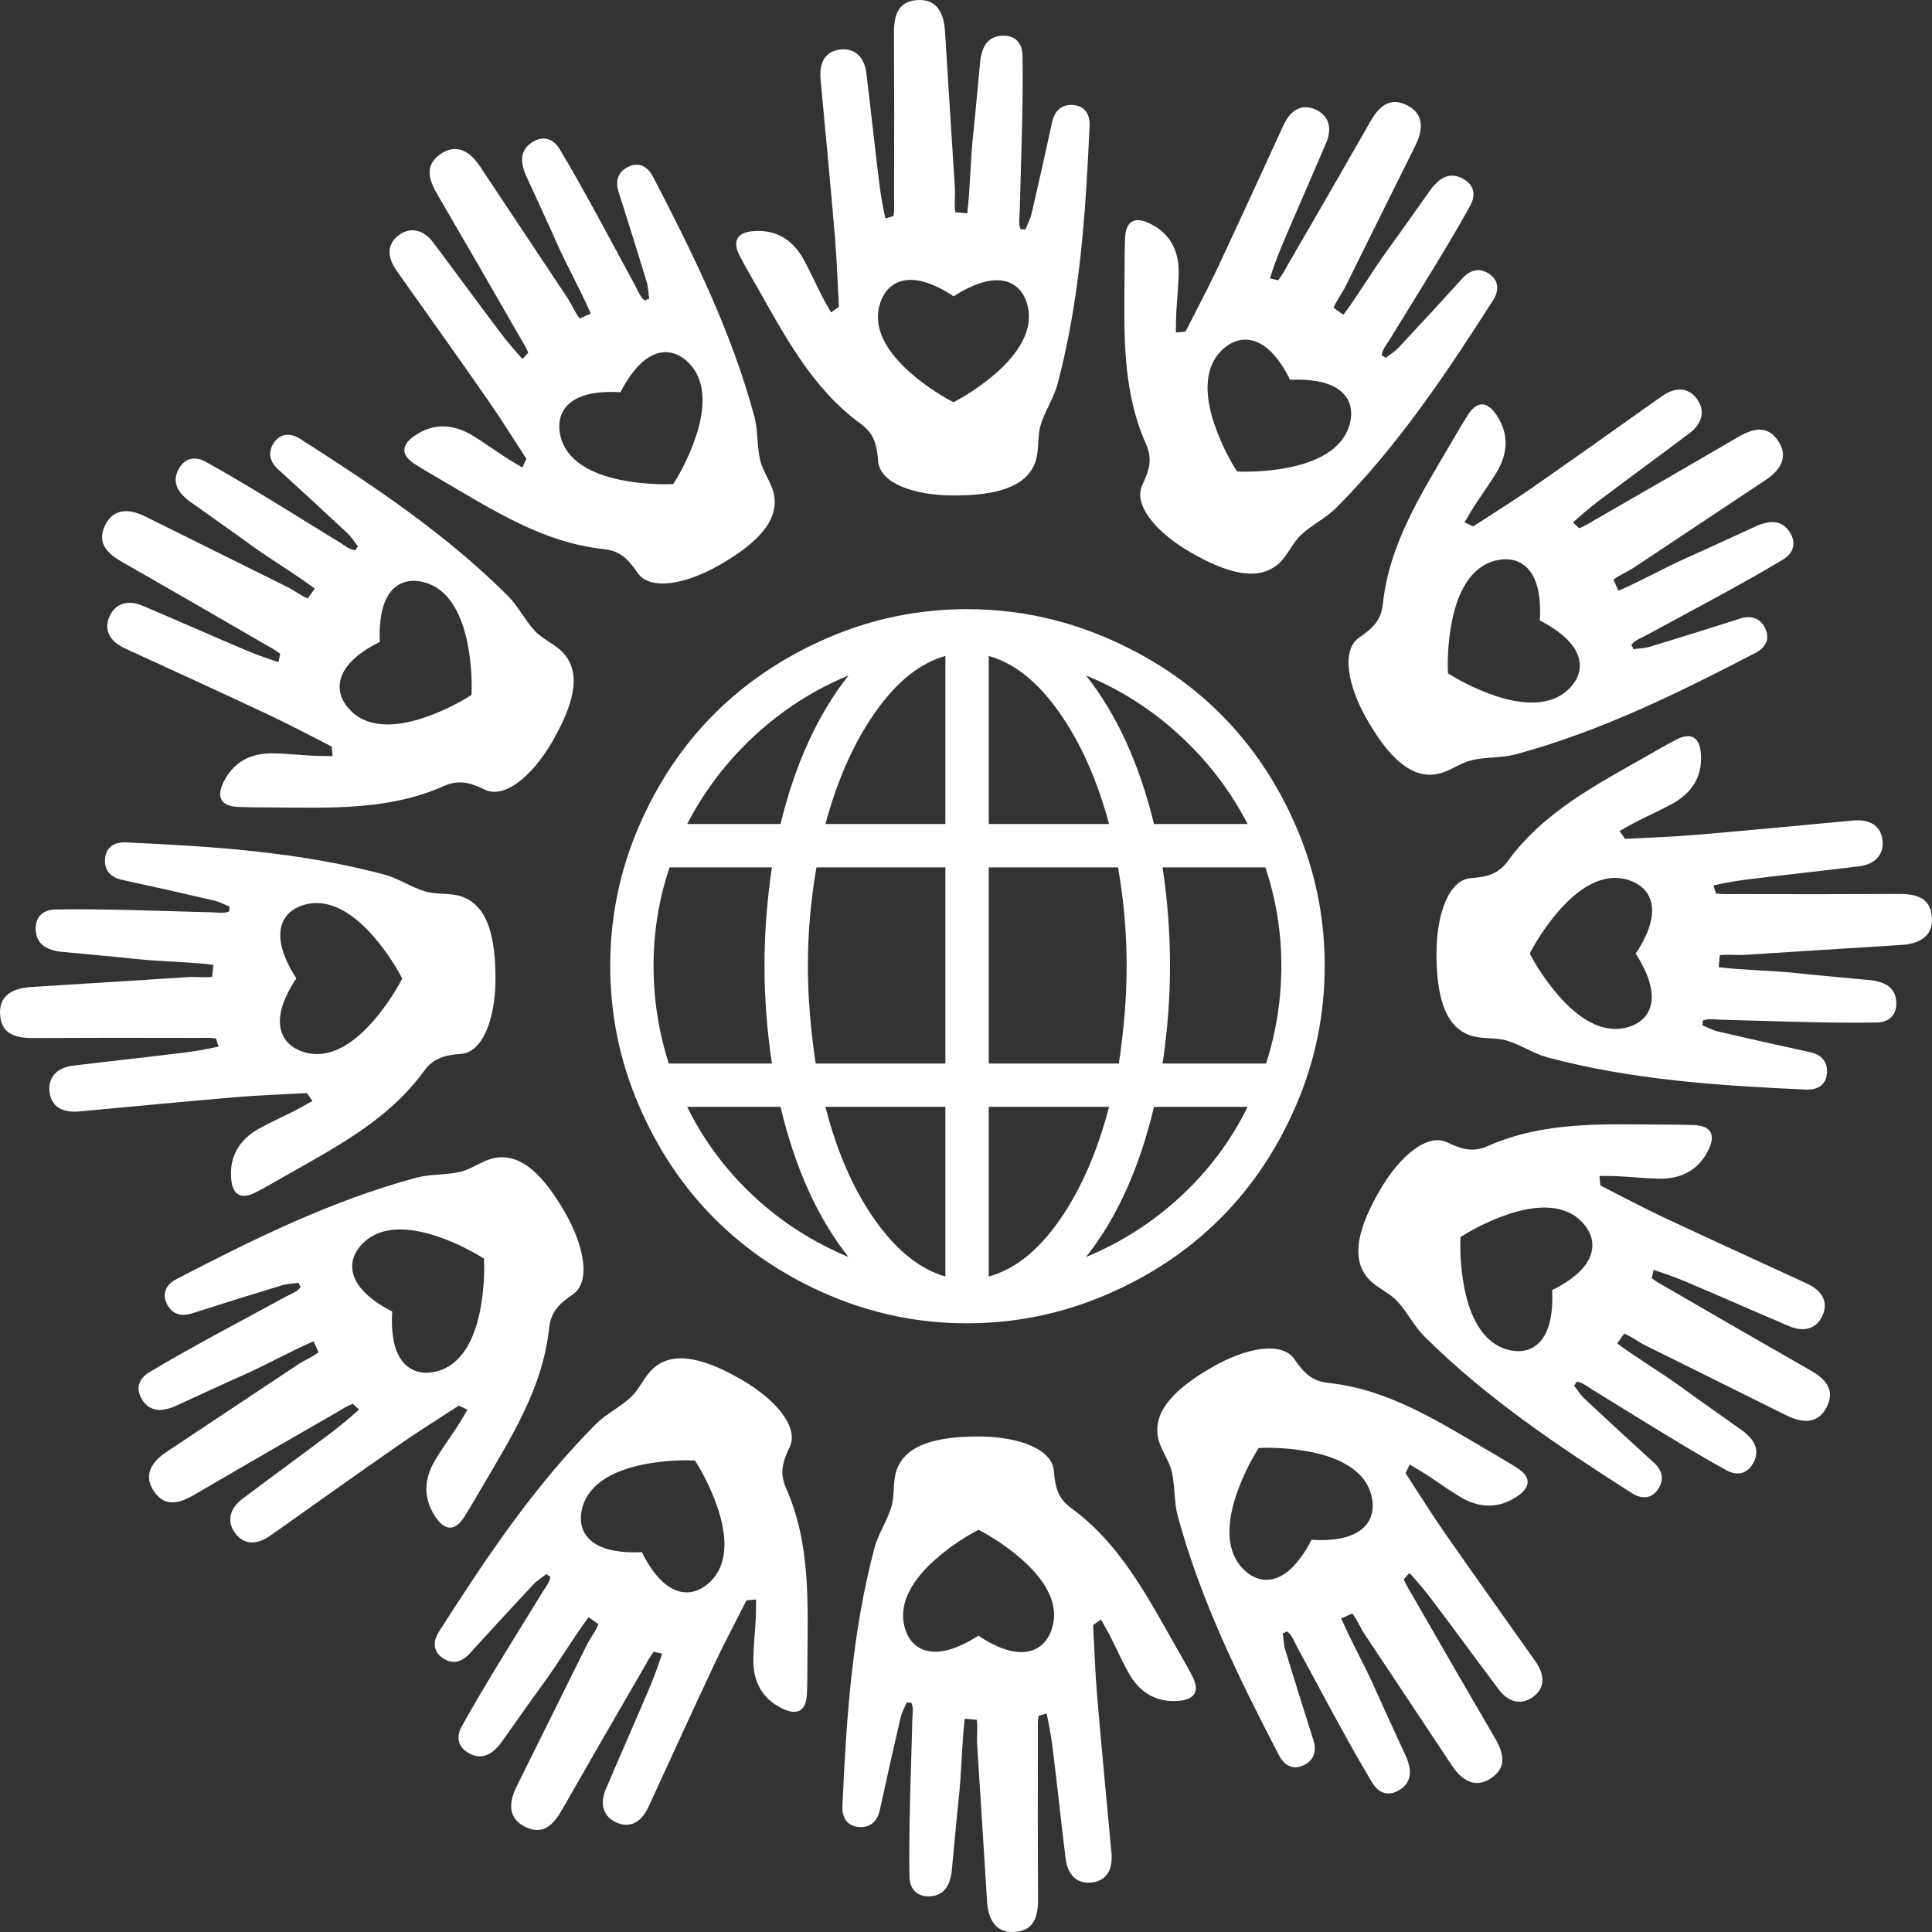
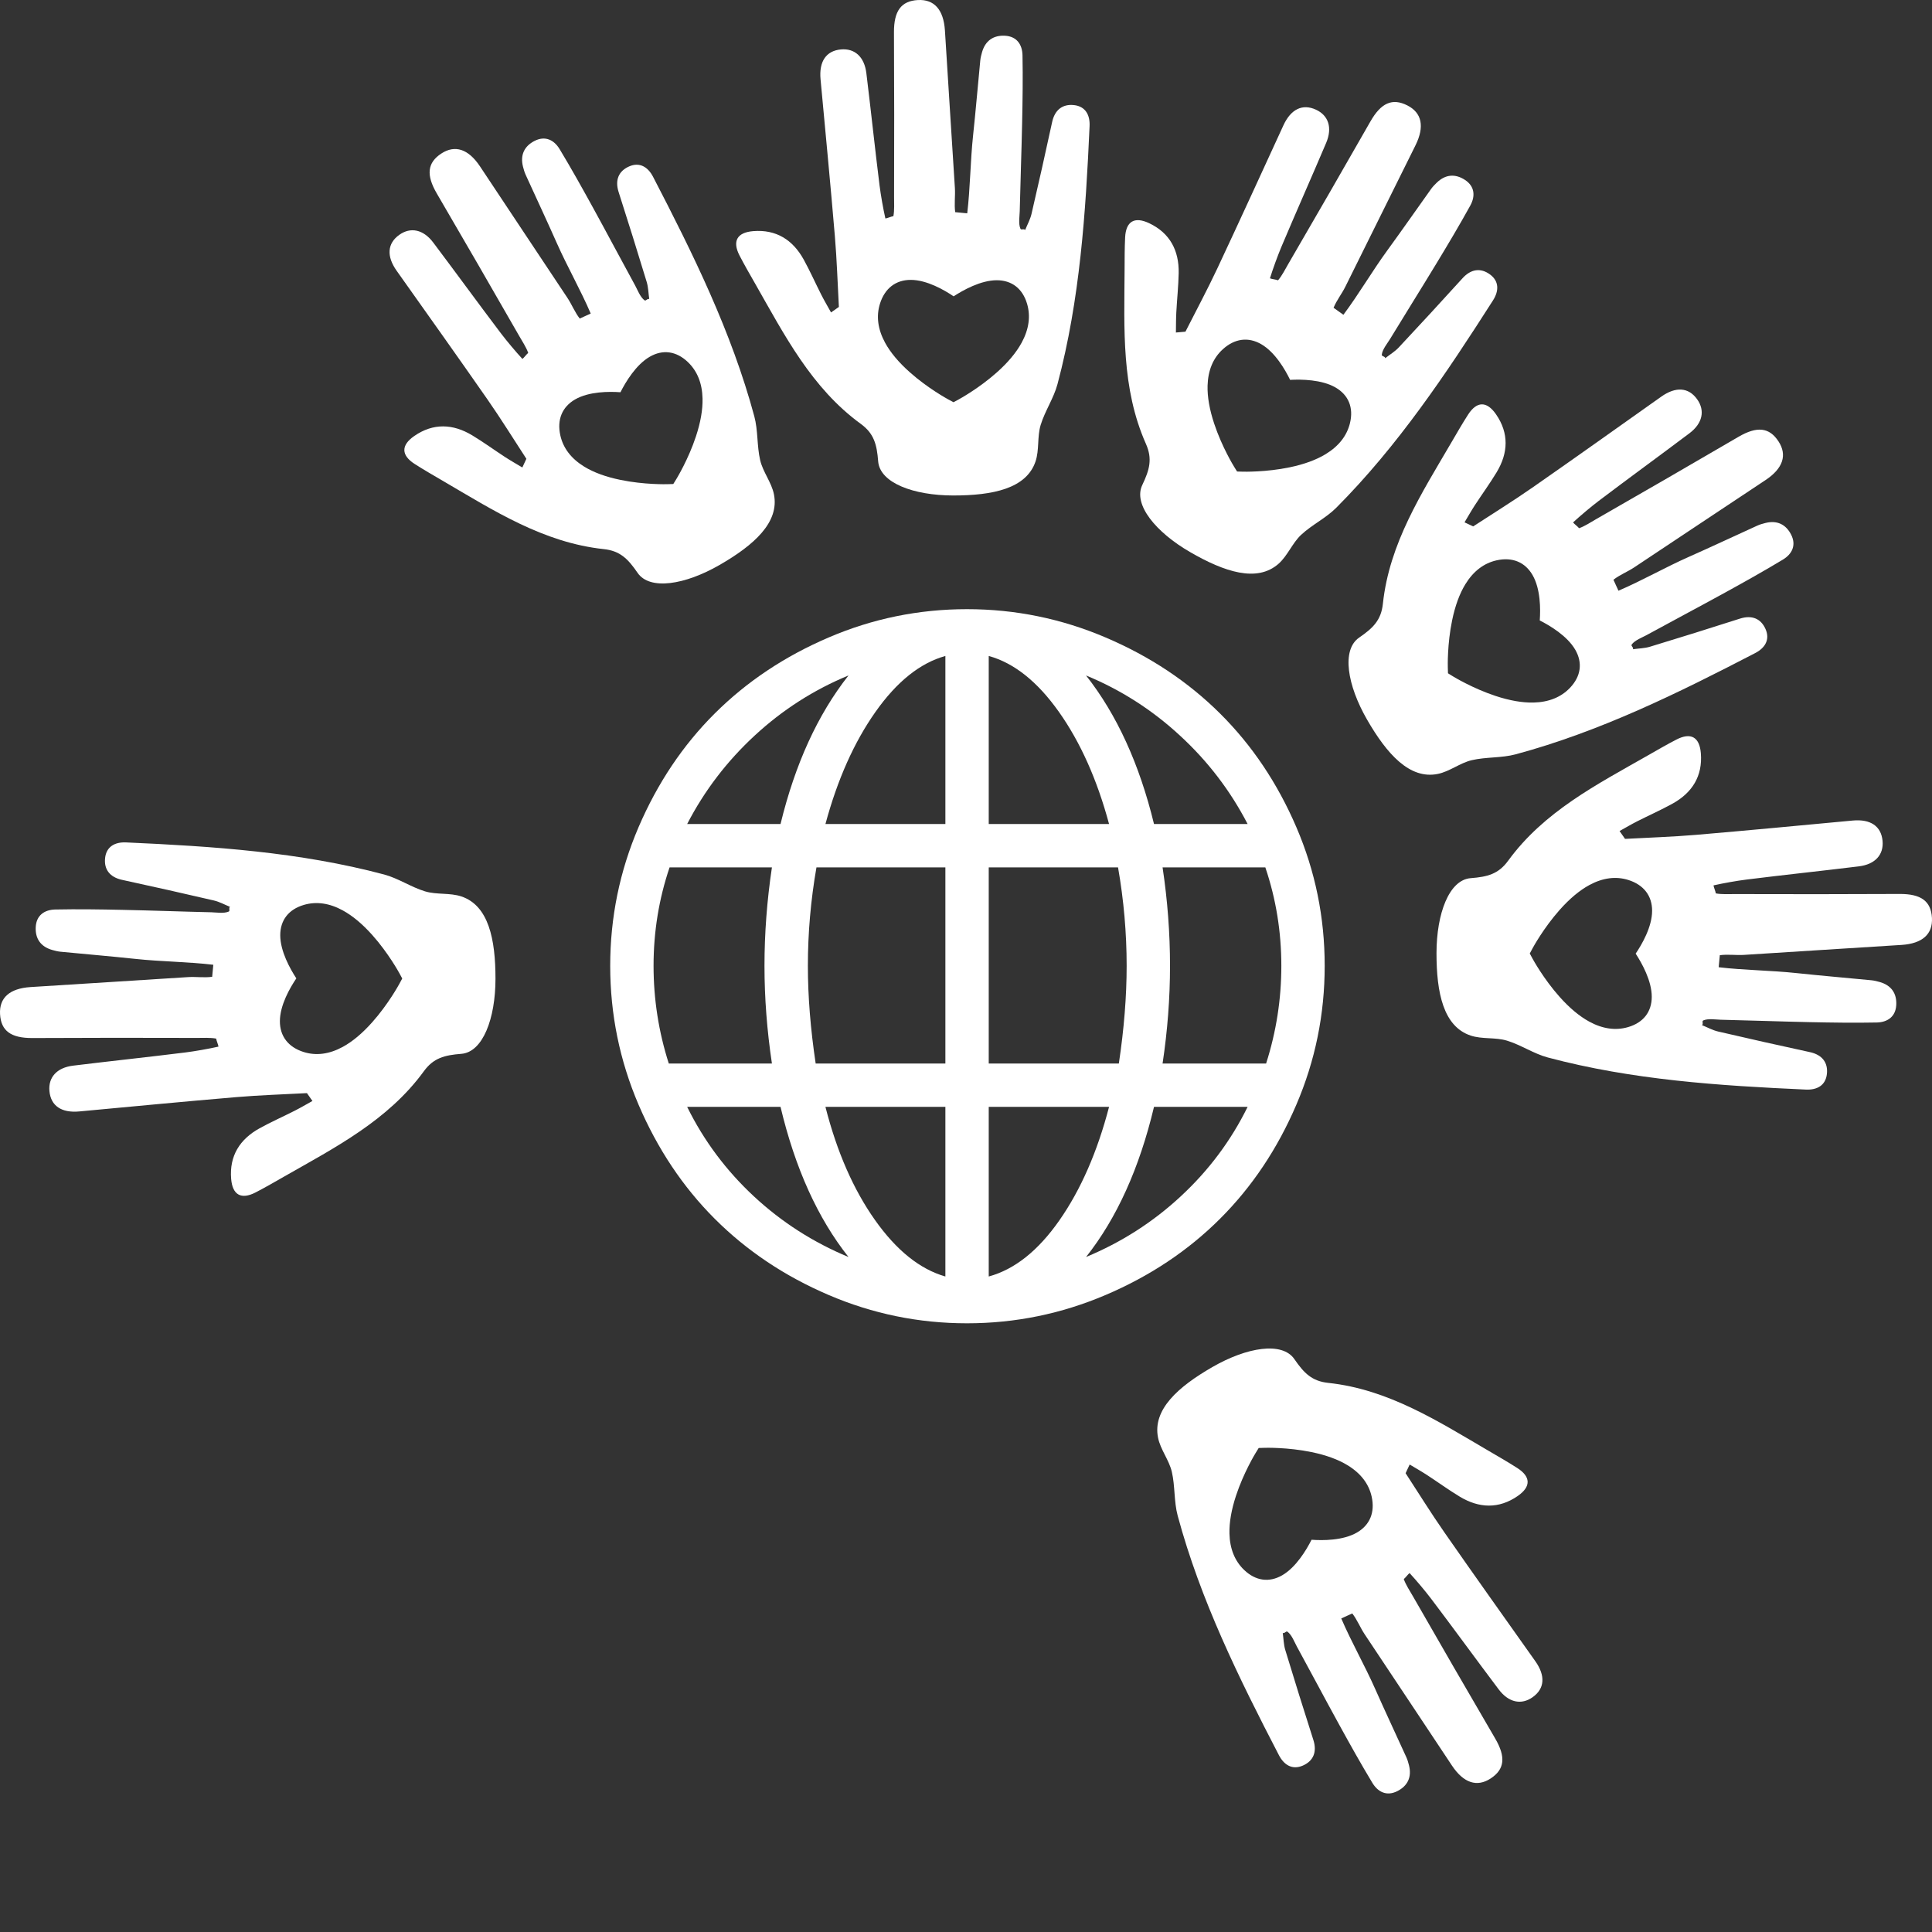
<svg xmlns="http://www.w3.org/2000/svg" id="Layer_1" data-name="Layer 1" viewBox="0 0 168.582 168.582">
  <rect x="0" y="0" width="168.582" height="168.582" fill="#333333" stroke="none" />
  <defs>
    <style>      .cls-1 {        fill: #fff;        stroke-width: 0px;      }    </style>
  </defs>
  <path class="cls-1" d="M89.141,29.912c-.464.85-1.187,1.716-2.148,2.573-1.581,1.411-3.277,2.334-3.349,2.373l-.443.239-.445-.238c-.072-.039-1.785-.967-3.373-2.381-.967-.859-1.692-1.726-2.154-2.576-.637-1.176-.787-2.325-.441-3.413.421-1.333,1.374-2.067,2.68-2.067,1.404,0,2.928.883,3.743,1.435.825-.539,2.367-1.404,3.765-1.404,1.313,0,2.253.729,2.644,2.054.322,1.09.161,2.236-.479,3.405M93.717,9.172c-1.007-.112-1.681.421-1.91,1.478-.579,2.677-1.179,5.349-1.8,8.016-.113.485-.366.937-.555,1.405-.1-.147-.345.031-.409-.109-.192-.418-.073-1.126-.064-1.513.058-2.594.157-5.188.211-7.783.04-1.945.069-3.891.031-5.835-.018-.939-.496-1.656-1.526-1.713-1.009-.055-1.718.43-2.005,1.437-.068.238-.13.483-.154.728-.213,2.185-.395,4.371-.629,6.553-.236,2.21-.245,4.571-.509,6.778-.173-.007-.876-.093-1.049-.1-.097-.678.017-1.429-.028-2.11-.301-4.58-.573-9.163-.869-13.743-.118-1.826-.94-2.733-2.353-2.657-1.476.078-2.102.962-2.094,2.818.023,4.785.026,9.571.01,14.357-.001.506.039,1.178-.06,1.684-.141.009-.558.191-.699.2-.191-.847-.4-2.024-.508-2.881-.408-3.265-.751-6.537-1.152-9.803-.176-1.431-1.026-2.179-2.227-2.065-1.287.122-1.913,1.056-1.77,2.602.425,4.568.865,9.135,1.251,13.706.174,2.05.236,4.107.349,6.161-.228.16-.457.32-.685.48-.283-.512-.581-1.015-.846-1.536-.519-1.021-.983-2.072-1.536-3.074-.95-1.723-2.406-2.649-4.413-2.484-1.419.117-1.828.883-1.19,2.125.434.842.91,1.662,1.38,2.484,2.545,4.463,4.903,9.078,9.198,12.207,1.16.844,1.405,1.799,1.52,3.269.147,1.882,3.084,2.977,6.541,2.981,3.456.003,6.393-.599,7.191-2.972.338-1.005.137-2.161.445-3.174.373-1.226,1.143-2.339,1.472-3.572,1.963-7.371,2.458-14.933,2.799-22.511.045-.982-.367-1.724-1.358-1.834" />
  <path class="cls-1" d="M61.302,34.773c.023.968-.17,2.079-.574,3.302-.663,2.012-1.671,3.659-1.713,3.729l-.265.429-.504.016c-.082.002-2.029.055-4.112-.376-1.267-.26-2.329-.648-3.153-1.154-1.14-.699-1.843-1.619-2.089-2.734-.302-1.365.157-2.478,1.288-3.131,1.216-.702,2.977-.699,3.959-.628.445-.879,1.347-2.4,2.558-3.099,1.137-.656,2.316-.495,3.317.458.824.782,1.257,1.855,1.288,3.188M54.895,14.523c-.928.406-1.245,1.205-.915,2.235.837,2.608,1.653,5.222,2.449,7.842.144.477.151.995.221,1.494-.159-.077-.283.199-.408.111-.375-.267-.626-.939-.812-1.278-1.247-2.277-2.458-4.573-3.708-6.846-.938-1.705-1.886-3.405-2.891-5.069-.485-.804-1.258-1.187-2.178-.721-.902.457-1.273,1.231-1.019,2.247.061.24.13.483.232.708.908,1.997,1.843,3.983,2.731,5.989.901,2.032,2.073,4.081,2.948,6.124-.152.081-.805.357-.958.438-.423-.538-.7-1.245-1.08-1.813-2.549-3.816-5.077-7.648-7.624-11.467-1.014-1.522-2.18-1.897-3.366-1.125-1.239.806-1.339,1.885-.404,3.488,2.412,4.133,4.809,8.275,7.187,12.428.252.439.623,1.001.791,1.489-.118.078-.388.444-.506.523-.589-.639-1.359-1.553-1.881-2.242-1.986-2.623-3.919-5.285-5.899-7.913-.867-1.151-1.978-1.374-2.961-.675-1.054.749-1.129,1.871-.232,3.138,2.652,3.744,5.316,7.479,7.937,11.245,1.175,1.687,2.258,3.439,3.382,5.161-.117.252-.235.505-.353.757-.501-.301-1.011-.588-1.5-.906-.96-.625-1.888-1.303-2.868-1.895-1.684-1.017-3.408-1.091-5.063.056-1.171.811-1.143,1.679.031,2.435.797.512,1.62.984,2.438,1.462,4.435,2.592,8.784,5.409,14.069,5.972,1.427.151,2.116.855,2.95,2.071,1.069,1.556,4.16,1.037,7.155-.689,2.996-1.725,5.237-3.715,4.742-6.169-.21-1.04-.961-1.94-1.201-2.971-.291-1.249-.179-2.598-.512-3.83-1.985-7.365-5.338-14.162-8.831-20.895-.452-.872-1.18-1.309-2.093-.909" />
-   <path class="cls-1" d="M39.624,52.902c.504.826.891,1.885,1.154,3.146.431,2.075.382,4.005.38,4.086l-.014.504-.429.266c-.07.044-1.73,1.063-3.749,1.731-1.227.408-2.341.602-3.307.577-1.337-.036-2.407-.481-3.177-1.324-.944-1.031-1.103-2.224-.45-3.355.702-1.216,2.229-2.094,3.115-2.524-.054-.984-.033-2.752.666-3.962.656-1.137,1.758-1.587,3.102-1.263,1.104.266,2.015.978,2.709,2.118M23.95,38.568c-.6.816-.476,1.666.325,2.393,2.029,1.84,4.043,3.696,6.042,5.567.363.341.629.786.939,1.184-.177.013-.146.313-.298.299-.458-.043-1.012-.499-1.343-.701-2.218-1.347-4.414-2.73-6.634-4.074-1.664-1.007-3.336-2.006-5.038-2.945-.822-.453-1.683-.398-2.247.465-.552.847-.487,1.703.242,2.456.172.178.353.353.554.497,1.785,1.276,3.588,2.527,5.36,3.821,1.796,1.309,3.836,2.498,5.615,3.829-.092.146-.518.713-.611.859-.635-.255-1.229-.729-1.841-1.03-4.117-2.031-8.222-4.085-12.336-6.119-1.64-.811-2.837-.553-3.478.709-.67,1.317-.218,2.301,1.394,3.222,4.155,2.373,8.302,4.763,12.438,7.17.438.254,1.041.555,1.429.894-.063.127-.114.579-.177.706-.828-.259-1.953-.666-2.749-1.001-3.031-1.279-6.037-2.618-9.065-3.903-1.327-.565-2.4-.201-2.902.895-.538,1.176-.042,2.185,1.368,2.833,4.169,1.916,8.343,3.82,12.496,5.771,1.861.874,3.675,1.849,5.51,2.778.024.277.048.555.073.833-.585-.011-1.17-.004-1.753-.035-1.144-.062-2.286-.185-3.43-.207-1.968-.039-3.498.759-4.358,2.58-.608,1.287-.15,2.025,1.245,2.092.946.046,1.895.043,2.842.048,5.137.027,10.312.293,15.17-1.863,1.311-.582,2.26-.317,3.591.319,1.703.813,4.121-1.182,5.852-4.174,1.731-2.992,2.677-5.836,1.022-7.714-.702-.796-1.803-1.199-2.527-1.972-.875-.937-1.453-2.16-2.357-3.061-5.402-5.386-11.704-9.596-18.096-13.68-.827-.529-1.677-.544-2.267.259" />
  <path class="cls-1" d="M29.912,79.441c.85.464,1.716,1.187,2.574,2.148,1.41,1.581,2.333,3.277,2.372,3.348l.24.444-.239.445c-.039.072-.967,1.785-2.381,3.373-.859.967-1.726,1.692-2.576,2.154-1.176.637-2.325.786-3.413.441-1.333-.421-2.067-1.374-2.067-2.681,0-1.403.883-2.927,1.435-3.742-.539-.825-1.404-2.367-1.404-3.765,0-1.313.729-2.253,2.054-2.644,1.09-.322,2.236-.161,3.405.479M9.172,74.865c-.112,1.006.421,1.68,1.478,1.909,2.677.58,5.349,1.18,8.016,1.801.485.113.938.366,1.405.555-.147.1.03.345-.109.409-.418.192-1.126.073-1.513.064-2.594-.058-5.188-.158-7.783-.211-1.944-.041-3.891-.07-5.835-.031-.939.018-1.656.496-1.713,1.526-.055,1.009.43,1.718,1.437,2.005.238.068.483.13.728.154,2.185.212,4.372.395,6.553.628,2.21.237,4.571.246,6.777.51-.006.172-.093.876-.099,1.049-.678.097-1.429-.017-2.11.028-4.58.3-9.162.573-13.743.869-1.825.118-2.733.94-2.657,2.353.078,1.476.962,2.102,2.818,2.094,4.785-.023,9.572-.027,14.357-.01.507.001,1.178-.04,1.684.06.009.141.191.558.2.699-.847.19-2.024.4-2.881.508-3.265.408-6.537.751-9.802,1.152-1.432.176-2.179,1.026-2.066,2.226.122,1.288,1.056,1.914,2.602,1.77,4.568-.424,9.135-.864,13.706-1.25,2.05-.174,4.107-.236,6.161-.349.16.228.32.456.48.685-.512.283-1.015.581-1.536.846-1.021.519-2.072.982-3.074,1.536-1.723.95-2.649,2.406-2.484,4.413.117,1.419.883,1.828,2.125,1.19.842-.434,1.662-.911,2.484-1.38,4.463-2.545,9.078-4.903,12.207-9.199.844-1.159,1.799-1.404,3.269-1.519,1.882-.147,2.978-3.084,2.981-6.541.004-3.456-.599-6.393-2.972-7.191-1.005-.338-2.161-.137-3.174-.445-1.226-.373-2.339-1.143-3.572-1.472-7.371-1.963-14.933-2.458-22.511-2.799-.982-.045-1.724.367-1.834,1.358" />
-   <path class="cls-1" d="M34.773,107.28c.968-.023,2.079.17,3.302.574,2.013.663,3.659,1.671,3.729,1.713l.429.265.016.504c.002.082.055,2.029-.375,4.112-.261,1.267-.649,2.329-1.155,3.153-.699,1.14-1.619,1.843-2.734,2.089-1.365.302-2.478-.157-3.131-1.288-.702-1.216-.699-2.977-.628-3.959-.879-.445-2.4-1.348-3.099-2.558-.656-1.137-.495-2.316.458-3.318.782-.823,1.855-1.256,3.188-1.287M14.523,113.687c.406.928,1.205,1.245,2.235.915,2.608-.837,5.222-1.653,7.842-2.449.477-.144.995-.151,1.495-.222-.078.16.198.284.11.409-.266.375-.939.626-1.279.812-2.276,1.247-4.572,2.457-6.845,3.709-1.705.937-3.405,1.885-5.069,2.89-.804.485-1.187,1.258-.721,2.178.457.901,1.232,1.273,2.247,1.019.24-.061.483-.13.708-.231,1.998-.909,3.983-1.844,5.989-2.733,2.032-.9,4.081-2.072,6.124-2.947.081.152.358.805.438.958-.538.423-1.245.7-1.813,1.079-3.816,2.551-7.648,5.078-11.467,7.625-1.522,1.014-1.897,2.18-1.125,3.366.806,1.238,1.885,1.339,3.488.404,4.133-2.412,8.276-4.809,12.428-7.187.439-.252,1.001-.624,1.489-.791.078.118.444.388.523.506-.639.589-1.553,1.359-2.242,1.881-2.623,1.986-5.285,3.919-7.913,5.899-1.152.867-1.374,1.978-.675,2.961.749,1.054,1.87,1.129,3.138.231,3.744-2.652,7.479-5.315,11.245-7.936,1.688-1.175,3.438-2.258,5.16-3.383.253.118.506.236.758.354-.301.501-.588,1.011-.906,1.5-.625.96-1.303,1.888-1.895,2.867-1.017,1.685-1.091,3.409.056,5.064.811,1.171,1.679,1.143,2.435-.031.512-.797.984-1.62,1.462-2.438,2.592-4.435,5.41-8.784,5.972-14.069.151-1.427.855-2.116,2.071-2.95,1.556-1.069,1.037-4.16-.689-7.156-1.725-2.995-3.715-5.236-6.169-4.741-1.04.209-1.94.961-2.971,1.201-1.249.291-2.598.179-3.831.512-7.364,1.985-14.161,5.338-20.894,8.831-.872.452-1.309,1.18-.909,2.093" />
-   <path class="cls-1" d="M52.901,128.959c.827-.504,1.886-.892,3.147-1.154,2.075-.432,4.004-.383,4.086-.381l.504.015.266.429c.043.07,1.062,1.73,1.73,3.749.409,1.227.603,2.34.578,3.307-.036,1.337-.481,2.406-1.324,3.176-1.031.944-2.224,1.104-3.356.45-1.216-.701-2.093-2.229-2.523-3.114-.984.054-2.752.033-3.963-.666-1.137-.656-1.586-1.759-1.262-3.102.266-1.104.978-2.015,2.117-2.709M38.568,144.633c.816.6,1.666.475,2.393-.325,1.84-2.029,3.695-4.043,5.567-6.042.34-.364.786-.629,1.183-.939.014.177.314.146.3.298-.043.458-.5,1.012-.701,1.343-1.348,2.217-2.731,4.414-4.074,6.634-1.008,1.664-2.006,3.335-2.945,5.038-.454.822-.399,1.683.465,2.246.847.553,1.703.487,2.455-.241.178-.172.354-.354.498-.554,1.276-1.785,2.527-3.588,3.82-5.361,1.31-1.795,2.498-3.835,3.83-5.614.146.092.713.518.859.61-.255.636-.729,1.229-1.031,1.842-2.03,4.116-4.085,8.221-6.119,12.336-.81,1.64-.552,2.837.71,3.478,1.317.67,2.301.218,3.222-1.394,2.373-4.156,4.763-8.303,7.169-12.439.255-.437.556-1.04.895-1.428.127.062.578.113.705.176-.258.829-.665,1.954-1,2.75-1.279,3.031-2.618,6.037-3.904,9.065-.563,1.327-.201,2.4.895,2.902,1.177.538,2.185.042,2.834-1.369,1.917-4.168,3.82-8.343,5.77-12.495.875-1.862,1.85-3.675,2.778-5.51.278-.025.556-.049.833-.073-.01.585-.003,1.17-.034,1.753-.062,1.144-.186,2.286-.207,3.43-.039,1.968.758,3.497,2.58,4.358,1.287.608,2.024.15,2.092-1.245.046-.946.043-1.895.047-2.842.028-5.137.294-10.312-1.862-15.171-.582-1.311-.317-2.259.318-3.59.814-1.704-1.182-4.121-4.173-5.852-2.992-1.731-5.836-2.678-7.714-1.022-.796.702-1.2,1.803-1.972,2.526-.937.876-2.16,1.454-3.062,2.358-5.385,5.401-9.595,11.704-13.679,18.095-.53.828-.544,1.677.259,2.268" />
-   <path class="cls-1" d="M79.441,138.67c.464-.85,1.187-1.716,2.148-2.573,1.581-1.412,3.277-2.334,3.348-2.373l.444-.24.445.239c.072.039,1.785.967,3.373,2.381.967.859,1.692,1.726,2.154,2.576.637,1.176.786,2.325.441,3.413-.421,1.333-1.374,2.067-2.681,2.067-1.403,0-2.927-.883-3.742-1.435-.825.538-2.367,1.404-3.765,1.404-1.312,0-2.253-.729-2.644-2.054-.322-1.09-.161-2.236.479-3.405M74.865,159.41c1.007.112,1.68-.421,1.909-1.478.58-2.677,1.18-5.349,1.801-8.016.113-.485.366-.938.555-1.405.1.147.345-.03.409.109.192.418.073,1.126.064,1.513-.058,2.594-.157,5.188-.211,7.782-.04,1.945-.07,3.892-.032,5.836.019.939.497,1.656,1.527,1.713,1.009.055,1.718-.43,2.005-1.437.068-.238.13-.483.154-.728.213-2.185.395-4.372.628-6.553.237-2.21.246-4.571.51-6.778.172.007.876.093,1.049.1.097.678-.017,1.429.028,2.11.3,4.58.573,9.162.869,13.743.118,1.825.94,2.733,2.353,2.657,1.476-.078,2.102-.962,2.094-2.818-.023-4.785-.027-9.572-.01-14.357.001-.507-.04-1.178.06-1.685.141-.008.558-.19.699-.199.19.847.401,2.024.508,2.881.408,3.265.751,6.537,1.152,9.802.176,1.431,1.026,2.18,2.226,2.066,1.288-.122,1.914-1.056,1.77-2.602-.424-4.568-.864-9.135-1.25-13.706-.174-2.05-.236-4.108-.35-6.161.229-.16.457-.32.686-.48.283.512.581,1.015.846,1.536.519,1.021.982,2.072,1.536,3.074.95,1.723,2.406,2.649,4.413,2.484,1.419-.118,1.828-.883,1.19-2.125-.434-.842-.911-1.661-1.38-2.485-2.545-4.462-4.903-9.077-9.198-12.206-1.16-.844-1.405-1.799-1.52-3.269-.148-1.882-3.084-2.978-6.541-2.981-3.456-.004-6.393.599-7.191,2.972-.338,1.005-.137,2.16-.445,3.173-.373,1.227-1.143,2.34-1.472,3.573-1.963,7.371-2.458,14.933-2.799,22.511-.045.981.367,1.724,1.358,1.834" />
  <path class="cls-1" d="M107.279,133.809c-.022-.968.171-2.079.574-3.302.664-2.012,1.671-3.659,1.714-3.729l.264-.429.505-.016c.082-.003,2.029-.055,4.112.375,1.267.261,2.329.649,3.153,1.155,1.14.699,1.843,1.619,2.088,2.734.302,1.365-.156,2.478-1.288,3.131-1.215.702-2.976.699-3.958.628-.445.879-1.348,2.4-2.559,3.099-1.136.656-2.316.494-3.317-.458-.823-.782-1.256-1.855-1.288-3.188M113.687,154.059c.928-.406,1.244-1.205.914-2.235-.836-2.608-1.653-5.222-2.448-7.842-.145-.477-.152-.995-.222-1.494.16.077.283-.199.408-.11.376.265.627.938.813,1.277,1.247,2.277,2.457,4.572,3.708,6.846.938,1.705,1.885,3.405,2.891,5.069.485.804,1.258,1.187,2.177.721.902-.457,1.274-1.231,1.019-2.247-.06-.24-.129-.483-.231-.708-.908-1.998-1.843-3.983-2.732-5.989-.9-2.032-2.073-4.081-2.948-6.124.153-.081.806-.358.959-.438.423.538.7,1.245,1.079,1.812,2.55,3.817,5.078,7.649,7.624,11.468,1.015,1.522,2.181,1.897,3.367,1.125,1.238-.806,1.339-1.885.404-3.488-2.412-4.133-4.809-8.276-7.187-12.428-.252-.439-.624-1.001-.791-1.489.118-.078.388-.444.506-.523.588.639,1.359,1.553,1.881,2.242,1.986,2.623,3.919,5.285,5.898,7.913.868,1.151,1.979,1.374,2.961.675,1.055-.749,1.129-1.871.232-3.138-2.652-3.744-5.316-7.479-7.936-11.245-1.175-1.688-2.258-3.438-3.383-5.161.118-.252.236-.505.354-.757.501.301,1.011.588,1.5.906.96.625,1.887,1.303,2.867,1.895,1.685,1.017,3.408,1.091,5.064-.056,1.17-.811,1.142-1.679-.032-2.435-.796-.512-1.619-.984-2.437-1.462-4.435-2.592-8.785-5.41-14.069-5.972-1.427-.151-2.116-.855-2.951-2.071-1.069-1.556-4.159-1.037-7.155.689-2.995,1.725-5.237,3.715-4.742,6.169.21,1.04.962,1.94,1.202,2.971.29,1.249.179,2.598.511,3.831,1.986,7.364,5.338,14.161,8.832,20.894.452.872,1.18,1.309,2.093.909" />
-   <path class="cls-1" d="M128.959,115.681c-.504-.827-.892-1.886-1.154-3.147-.432-2.075-.383-4.005-.381-4.086l.015-.504.429-.266c.07-.043,1.729-1.063,3.749-1.731,1.227-.408,2.34-.602,3.307-.577,1.337.036,2.406.481,3.176,1.324.944,1.031,1.104,2.224.45,3.356-.701,1.215-2.229,2.093-3.114,2.523.054.984.033,2.752-.666,3.963-.656,1.137-1.759,1.586-3.102,1.262-1.104-.266-2.016-.978-2.709-2.117M144.633,130.014c.6-.816.475-1.666-.325-2.393-2.029-1.84-4.043-3.696-6.042-5.567-.364-.34-.629-.786-.94-1.183.178-.014.147-.314.299-.3.458.043,1.012.5,1.342.701,2.218,1.348,4.415,2.73,6.635,4.074,1.664,1.008,3.335,2.006,5.038,2.945.822.454,1.683.399,2.246-.465.553-.847.487-1.703-.241-2.455-.172-.178-.354-.354-.554-.498-1.785-1.276-3.588-2.527-5.361-3.82-1.795-1.31-3.835-2.498-5.614-3.83.091-.146.518-.713.61-.859.636.255,1.229.729,1.842,1.03,4.116,2.031,8.221,4.086,12.336,6.12,1.64.81,2.837.552,3.478-.71.67-1.317.218-2.301-1.394-3.222-4.156-2.373-8.303-4.763-12.438-7.169-.439-.255-1.041-.556-1.43-.895.063-.127.114-.579.177-.705.829.258,1.954.665,2.75,1,3.031,1.279,6.037,2.618,9.065,3.904,1.327.563,2.4.201,2.902-.895.538-1.177.042-2.185-1.369-2.834-4.168-1.917-8.343-3.82-12.495-5.77-1.862-.875-3.675-1.849-5.51-2.779-.025-.277-.049-.555-.073-.833.585.011,1.17.004,1.753.035,1.144.062,2.286.185,3.43.208,1.968.038,3.497-.76,4.358-2.581.608-1.287.15-2.025-1.245-2.092-.946-.046-1.895-.043-2.842-.047-5.137-.028-10.312-.294-15.171,1.862-1.31.582-2.259.317-3.59-.319-1.704-.813-4.121,1.182-5.852,4.174-1.731,2.992-2.678,5.836-1.022,7.714.702.796,1.803,1.2,2.526,1.972.876.937,1.454,2.16,2.358,3.062,5.401,5.385,11.704,9.595,18.095,13.679.828.529,1.677.544,2.268-.259" />
  <path class="cls-1" d="M138.669,89.141c-.85-.464-1.715-1.187-2.573-2.148-1.411-1.581-2.333-3.277-2.372-3.349l-.24-.443.239-.445c.039-.073.967-1.785,2.381-3.373.859-.967,1.726-1.692,2.576-2.154,1.176-.637,2.324-.787,3.412-.442,1.334.422,2.068,1.375,2.068,2.681,0,1.404-.884,2.928-1.435,3.743.538.825,1.404,2.367,1.404,3.765,0,1.313-.73,2.253-2.055,2.644-1.089.322-2.235.161-3.405-.479M159.41,93.717c.112-1.007-.421-1.68-1.478-1.91-2.677-.579-5.349-1.179-8.016-1.8-.485-.113-.938-.367-1.405-.555.147-.1-.031-.345.108-.409.418-.192,1.127-.073,1.513-.064,2.595.058,5.188.157,7.783.211,1.945.04,3.891.069,5.836.031.938-.018,1.656-.496,1.712-1.526.056-1.009-.429-1.718-1.436-2.005-.239-.068-.483-.13-.729-.154-2.184-.213-4.371-.395-6.552-.628-2.21-.237-4.571-.246-6.778-.51.006-.172.093-.876.1-1.049.677-.097,1.428.016,2.109-.028,4.581-.3,9.163-.573,13.744-.869,1.825-.118,2.733-.94,2.657-2.353-.078-1.476-.963-2.103-2.819-2.094-4.785.023-9.571.026-14.356.01-.507-.001-1.179.039-1.685-.06-.009-.141-.191-.558-.2-.699.847-.191,2.025-.401,2.882-.508,3.265-.408,6.537-.751,9.802-1.152,1.431-.176,2.179-1.026,2.066-2.227-.122-1.287-1.056-1.913-2.602-1.77-4.568.425-9.135.864-13.707,1.251-2.049.174-4.107.236-6.161.349-.159-.228-.32-.457-.479-.685.512-.283,1.015-.582,1.535-.846,1.022-.519,2.072-.983,3.074-1.536,1.724-.95,2.65-2.406,2.484-4.413-.117-1.419-.882-1.828-2.124-1.19-.842.434-1.662.911-2.485,1.38-4.463,2.545-9.077,4.902-12.207,9.198-.844,1.16-1.798,1.405-3.268,1.52-1.883.147-2.978,3.084-2.982,6.541-.003,3.456.6,6.393,2.973,7.191,1.005.338,2.16.137,3.173.445,1.227.373,2.339,1.143,3.573,1.472,7.37,1.963,14.933,2.458,22.511,2.799.981.045,1.724-.367,1.834-1.358" />
  <path class="cls-1" d="M133.809,61.303c-.968.022-2.079-.171-3.302-.574-2.013-.664-3.659-1.672-3.729-1.714l-.43-.265-.015-.504c-.003-.082-.056-2.029.375-4.112.261-1.267.649-2.329,1.154-3.153.7-1.14,1.62-1.843,2.735-2.089,1.365-.301,2.478.157,3.131,1.288.702,1.216.699,2.977.628,3.959.879.445,2.4,1.348,3.099,2.558.656,1.137.494,2.316-.458,3.318-.782.823-1.855,1.256-3.188,1.288M154.059,54.895c-.406-.928-1.205-1.245-2.235-.915-2.608.837-5.222,1.653-7.842,2.449-.477.145-.995.151-1.494.222.077-.16-.199-.283-.111-.409.266-.375.939-.626,1.278-.812,2.277-1.247,4.572-2.457,6.846-3.708,1.705-.938,3.405-1.886,5.069-2.891.804-.485,1.187-1.258.721-2.178-.457-.901-1.231-1.273-2.247-1.018-.24.06-.483.129-.708.231-1.998.908-3.983,1.843-5.989,2.732-2.032.9-4.081,2.073-6.124,2.947-.081-.152-.358-.805-.438-.958.538-.423,1.245-.7,1.812-1.079,3.817-2.55,7.649-5.078,11.468-7.624,1.522-1.015,1.897-2.181,1.124-3.367-.805-1.238-1.884-1.339-3.487-.404-4.133,2.412-8.276,4.809-12.428,7.187-.439.253-1.001.624-1.489.791-.078-.118-.444-.388-.523-.506.639-.589,1.554-1.359,2.242-1.881,2.623-1.986,5.285-3.919,7.913-5.898,1.151-.868,1.374-1.979.675-2.962-.749-1.054-1.871-1.129-3.138-.231-3.744,2.652-7.479,5.315-11.245,7.936-1.688,1.175-3.438,2.258-5.161,3.383-.252-.118-.505-.236-.757-.354.301-.501.588-1.011.906-1.5.626-.96,1.303-1.887,1.895-2.867,1.017-1.685,1.091-3.408-.056-5.064-.811-1.171-1.679-1.142-2.435.032-.512.796-.984,1.619-1.462,2.437-2.592,4.435-5.41,8.784-5.972,14.069-.151,1.427-.855,2.116-2.071,2.951-1.556,1.069-1.037,4.159.689,7.155,1.725,2.995,3.715,5.237,6.169,4.741,1.04-.209,1.94-.961,2.971-1.201,1.249-.291,2.598-.179,3.83-.511,7.365-1.986,14.161-5.338,20.895-8.832.872-.452,1.309-1.18.909-2.093" />
  <path class="cls-1" d="M115.681,39.623c-.827.504-1.886.892-3.147,1.154-2.075.431-4.004.383-4.086.38l-.504-.014-.266-.429c-.043-.07-1.063-1.73-1.731-3.749-.408-1.227-.602-2.341-.577-3.307.037-1.337.481-2.407,1.324-3.176,1.031-.944,2.224-1.104,3.355-.451,1.216.702,2.094,2.229,2.524,3.115.984-.054,2.752-.033,3.963.666,1.136.656,1.586,1.759,1.262,3.101-.266,1.105-.978,2.016-2.117,2.71M130.014,23.949c-.816-.6-1.666-.475-2.393.325-1.84,2.029-3.696,4.043-5.567,6.042-.34.363-.786.629-1.183.939-.013-.177-.314-.146-.3-.298.043-.458.5-1.012.701-1.343,1.348-2.218,2.73-4.414,4.074-6.634,1.008-1.664,2.006-3.335,2.945-5.038.454-.822.399-1.683-.465-2.246-.847-.553-1.703-.487-2.455.241-.178.172-.354.353-.498.554-1.276,1.785-2.527,3.588-3.821,5.361-1.309,1.795-2.497,3.835-3.829,5.614-.146-.092-.713-.518-.859-.61.255-.636.729-1.229,1.03-1.842,2.031-4.117,4.086-8.221,6.12-12.336.81-1.64.552-2.837-.71-3.478-1.317-.67-2.301-.218-3.222,1.394-2.373,4.156-4.763,8.303-7.169,12.438-.255.439-.556,1.041-.895,1.429-.126-.063-.579-.114-.705-.176.258-.829.665-1.954,1-2.75,1.279-3.031,2.618-6.037,3.904-9.065.563-1.327.201-2.4-.895-2.902-1.177-.538-2.185-.042-2.834,1.369-1.917,4.168-3.82,8.343-5.77,12.495-.875,1.861-1.849,3.675-2.779,5.51-.277.025-.555.049-.832.073.01-.585.003-1.17.035-1.753.061-1.144.184-2.286.207-3.43.038-1.968-.76-3.497-2.58-4.358-1.288-.608-2.025-.15-2.093,1.245-.046.946-.043,1.895-.047,2.842-.028,5.137-.294,10.312,1.862,15.17.582,1.311.317,2.26-.318,3.591-.814,1.704,1.181,4.121,4.173,5.852,2.992,1.731,5.836,2.677,7.714,1.022.796-.702,1.2-1.803,1.972-2.526.937-.876,2.16-1.454,3.062-2.358,5.385-5.402,9.595-11.703,13.679-18.096.529-.827.544-1.676-.259-2.267" />
  <path class="cls-1" d="M101.444,92.8h9.034c.887-2.773,1.329-5.613,1.329-8.524,0-2.976-.466-5.84-1.396-8.589h-8.967c.434,2.884.649,5.748.649,8.589,0,2.796-.215,5.637-.649,8.524M94.765,109.684c3.067-1.273,5.828-3.032,8.259-5.289,2.442-2.26,4.387-4.862,5.84-7.812h-8.168c-1.273,5.351-3.25,9.721-5.931,13.101M94.765,58.939c2.681,3.402,4.658,7.725,5.931,12.964h8.168c-1.5-2.902-3.466-5.477-5.908-7.723-2.431-2.248-5.168-3.993-8.191-5.241M86.275,111.384c2.261-.616,4.317-2.251,6.176-4.915,1.857-2.663,3.3-5.961,4.323-9.886h-10.499v14.801ZM86.275,92.8h11.353c.454-3.023.681-5.864.681-8.524,0-2.862-.25-5.725-.751-8.589h-11.283v17.113ZM86.275,71.903h10.499c-1.043-3.88-2.504-7.142-4.373-9.782-1.87-2.643-3.91-4.27-6.126-4.883v14.665ZM72.026,96.583c1.002,3.925,2.443,7.216,4.319,9.868,1.875,2.652,3.919,4.296,6.147,4.933v-14.801h-10.466ZM72.026,71.903h10.466v-14.665c-2.204.613-4.24,2.24-6.102,4.883-1.862,2.64-3.318,5.902-4.364,9.782M70.494,84.276c0,2.66.227,5.501.68,8.524h11.318v-17.113h-11.25c-.5,2.864-.748,5.727-.748,8.589M59.96,96.583c1.453,2.95,3.397,5.552,5.828,7.812,2.431,2.257,5.183,4.016,8.251,5.289-2.682-3.38-4.659-7.75-5.932-13.101h-8.147ZM59.96,71.903h8.147c1.273-5.239,3.25-9.562,5.932-12.964-3.023,1.248-5.752,2.993-8.183,5.241-2.431,2.246-4.396,4.821-5.896,7.723M57.028,84.276c0,2.911.442,5.751,1.329,8.524h8.999c-.431-2.887-.649-5.728-.649-8.524,0-2.841.218-5.705.649-8.589h-8.931c-.931,2.749-1.397,5.613-1.397,8.589M55.72,96.395c-1.647-3.851-2.475-7.891-2.475-12.119,0-4.226.828-8.26,2.475-12.102,1.65-3.839,3.863-7.145,6.647-9.918,2.785-2.773,6.091-4.982,9.933-6.629,3.84-1.648,7.867-2.472,12.078-2.472,4.205,0,8.238.824,12.101,2.472,3.863,1.647,7.187,3.856,9.977,6.629,2.791,2.773,5.01,6.079,6.66,9.918,1.653,3.842,2.474,7.876,2.474,12.102,0,4.228-.821,8.268-2.474,12.119-1.65,3.851-3.869,7.169-6.66,9.954-2.79,2.784-6.114,5-9.977,6.646-3.863,1.647-7.896,2.473-12.101,2.473-4.211,0-8.238-.826-12.078-2.473-3.842-1.646-7.148-3.862-9.933-6.646-2.784-2.785-4.997-6.103-6.647-9.954" />
</svg>